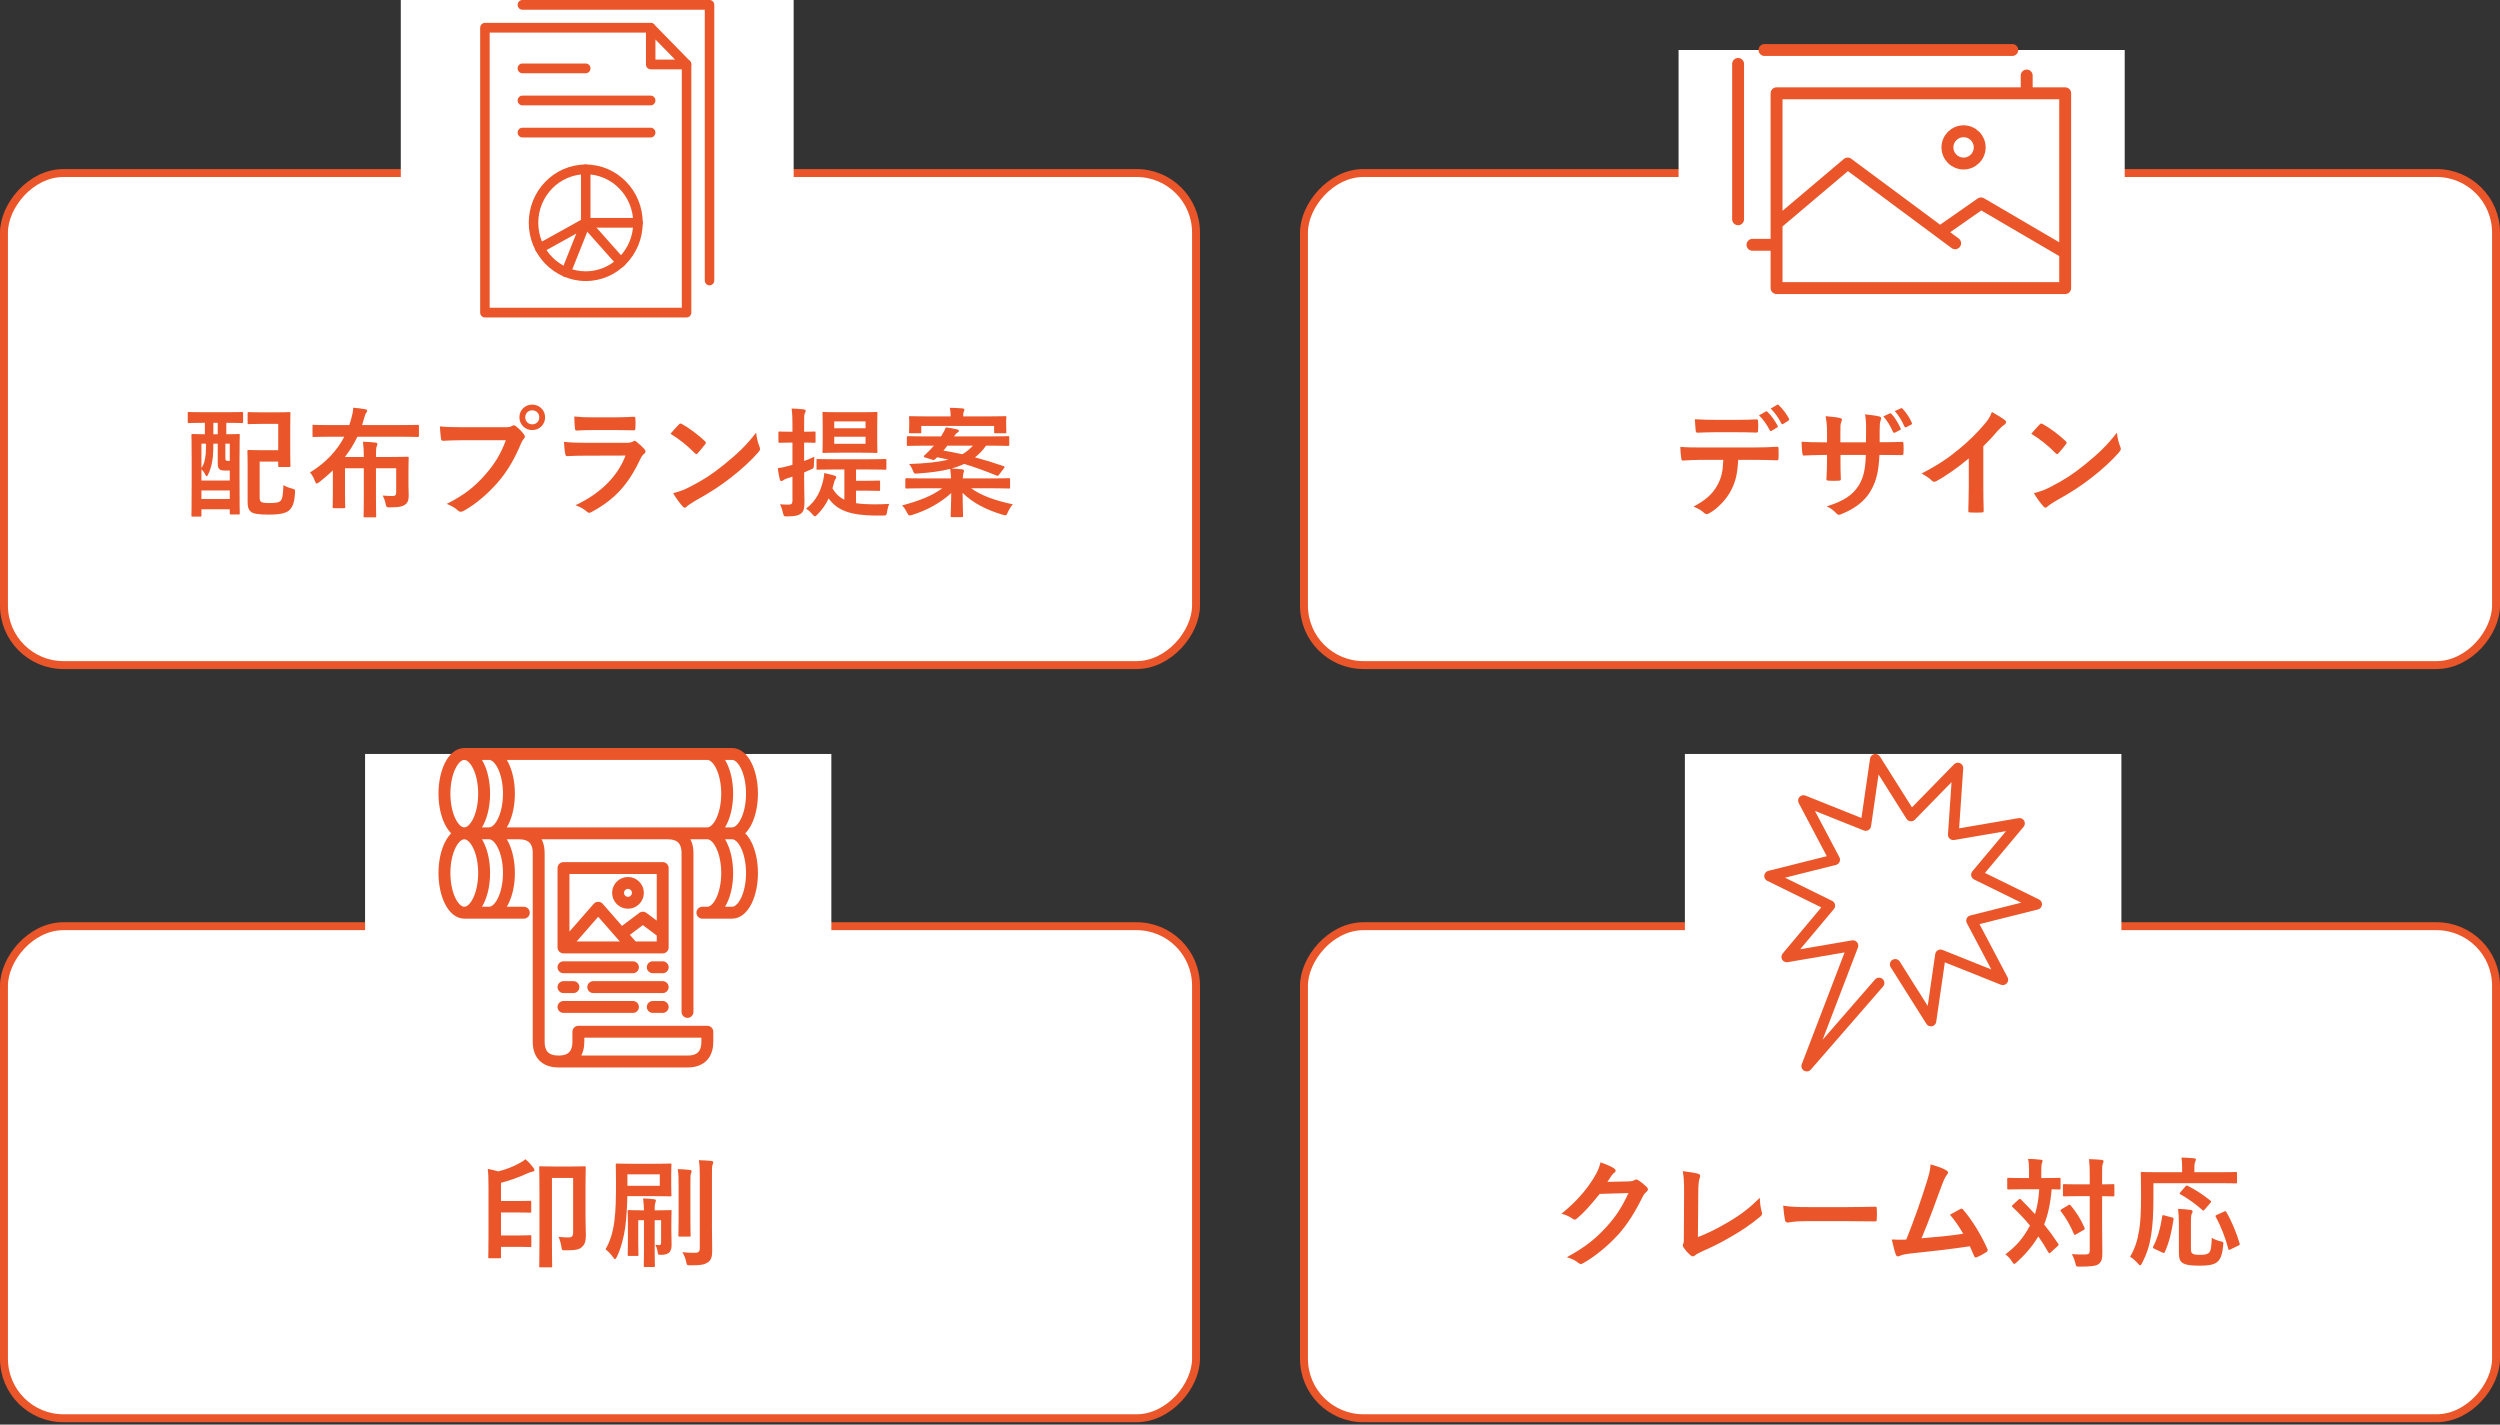
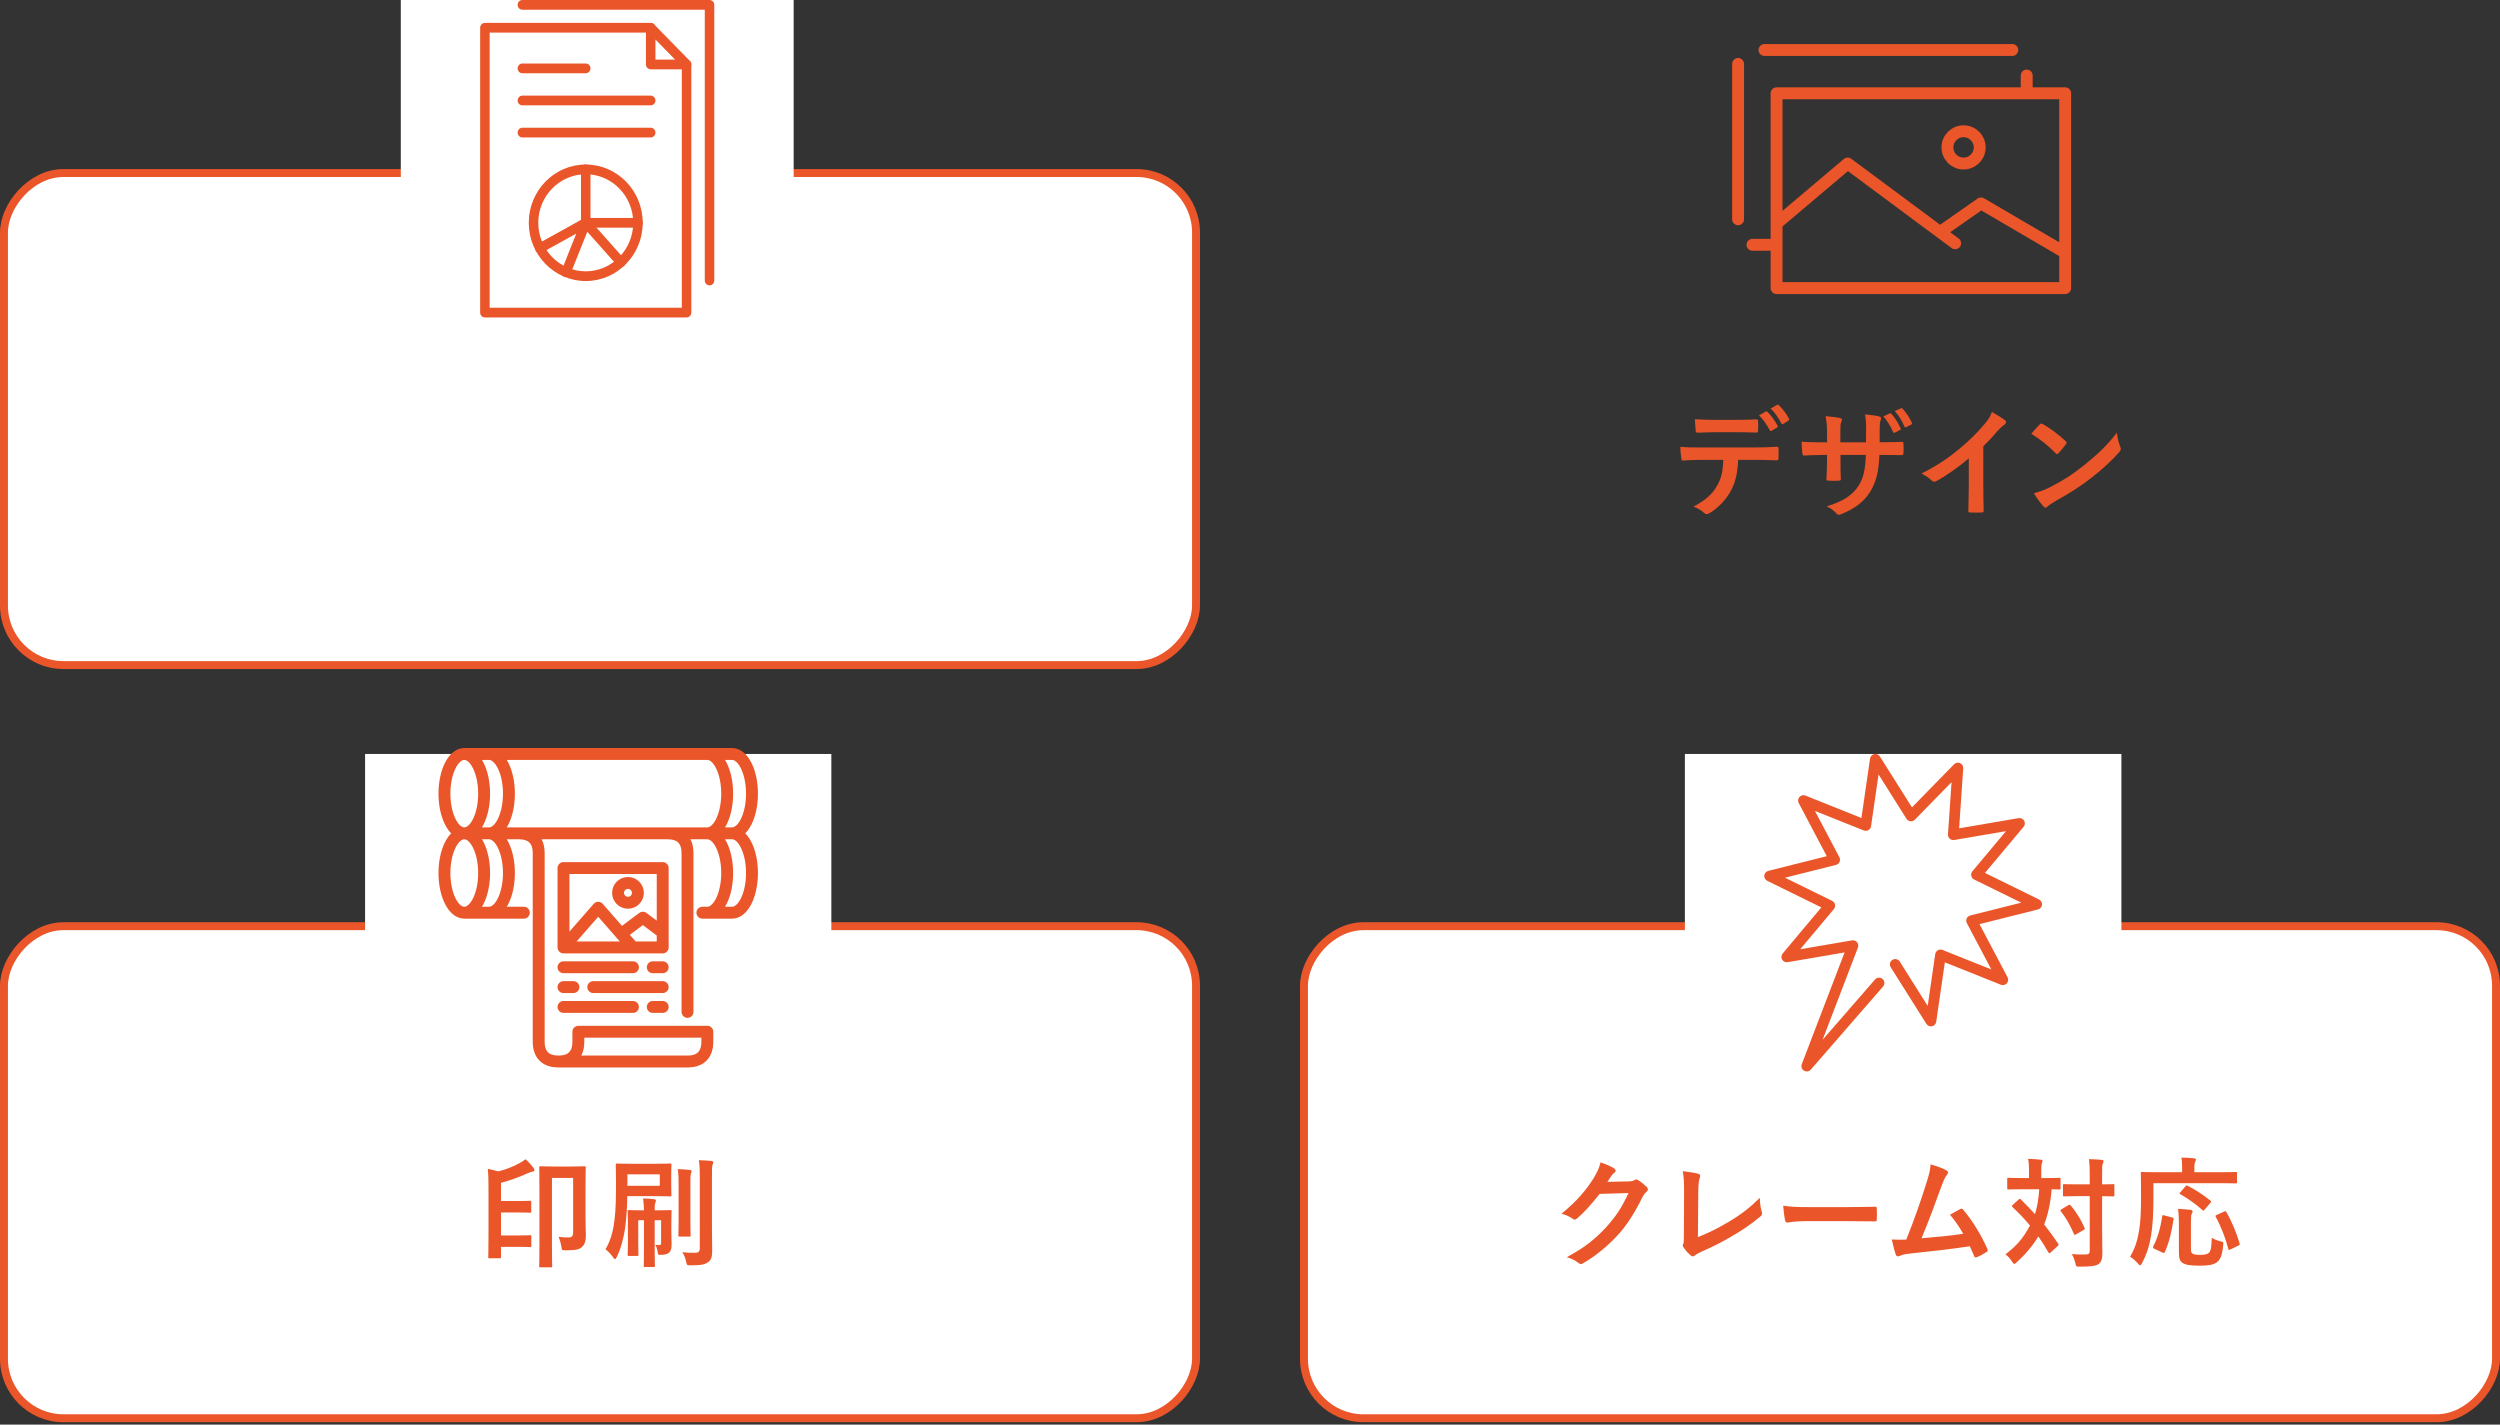
<svg xmlns="http://www.w3.org/2000/svg" width="630" height="359" viewBox="0 0 630 359" fill="none">
  <rect x="0" y="0" width="630" height="359" fill="#333333" stroke="none" />
  <rect x="1" y="-1" width="300.4" height="124" rx="15" transform="matrix(1 0 0 -1 0 166.601)" fill="white" stroke="#EA5529" stroke-width="2" />
  <rect width="99" height="80" transform="translate(101)" fill="white" />
  <path d="M173.016 80H122.198C121.537 80 121 79.451 121 78.775V6.995C121 6.319 121.537 5.77 122.198 5.77H163.972C164.634 5.77 165.17 6.319 165.17 6.995C165.17 7.671 164.634 8.219 163.972 8.219H123.396V77.55H171.819V16.242C171.819 15.566 172.355 15.017 173.016 15.017C173.677 15.017 174.214 15.566 174.214 16.242V78.775C174.214 79.451 173.677 80 173.016 80Z" fill="#EA5529" />
  <path d="M173.016 17.466H163.972C163.311 17.466 162.775 16.918 162.775 16.242V6.994C162.775 6.499 163.067 6.052 163.514 5.863C163.961 5.673 164.477 5.778 164.819 6.129L173.863 15.376C174.206 15.726 174.308 16.253 174.123 16.71C173.938 17.168 173.5 17.466 173.016 17.466ZM165.17 15.017H170.124L165.17 9.952V15.017Z" fill="#EA5529" />
  <path d="M147.608 70.822C139.69 70.822 133.249 64.237 133.249 56.14C133.249 48.044 139.69 41.458 147.608 41.458C155.526 41.458 161.967 48.044 161.967 56.14C161.967 64.237 155.526 70.822 147.608 70.822ZM147.608 43.909C141.012 43.909 135.645 49.396 135.645 56.142C135.645 62.888 141.011 68.374 147.608 68.374C154.205 68.374 159.571 62.888 159.571 56.142C159.571 49.396 154.205 43.909 147.608 43.909Z" fill="#EA5529" />
  <path d="M147.608 18.456H131.639C130.978 18.456 130.442 17.907 130.442 17.231C130.442 16.555 130.978 16.006 131.639 16.006H147.608C148.269 16.006 148.806 16.555 148.806 17.231C148.806 17.907 148.269 18.456 147.608 18.456Z" fill="#EA5529" />
  <path d="M131.639 26.548C130.978 26.548 130.442 25.999 130.442 25.323C130.442 24.647 130.978 24.098 131.639 24.098H163.974C164.635 24.098 165.172 24.647 165.172 25.323C165.172 25.999 164.635 26.548 163.974 26.548H131.639Z" fill="#EA5529" />
  <path d="M131.639 34.639C130.978 34.639 130.442 34.09 130.442 33.414C130.442 32.738 130.978 32.19 131.639 32.19H163.974C164.635 32.19 165.172 32.738 165.172 33.414C165.172 34.09 164.635 34.639 163.974 34.639H131.639Z" fill="#EA5529" />
  <path d="M160.767 57.365H147.606C146.945 57.365 146.408 56.816 146.408 56.14V42.683C146.408 42.007 146.945 41.458 147.606 41.458C148.267 41.458 148.804 42.007 148.804 42.683V54.916H160.767C161.428 54.916 161.965 55.464 161.965 56.14C161.965 56.816 161.428 57.365 160.767 57.365Z" fill="#EA5529" />
  <path d="M156.458 67.324C156.133 67.324 155.808 67.189 155.572 66.923L146.721 56.963C146.276 56.462 146.313 55.688 146.803 55.234C147.293 54.778 148.05 54.816 148.494 55.317L157.345 65.277C157.79 65.778 157.754 66.552 157.263 67.006C157.033 67.22 156.746 67.324 156.458 67.324Z" fill="#EA5529" />
  <path d="M178.802 71.91C178.141 71.91 177.604 71.361 177.604 70.685V2.449H131.639C130.978 2.449 130.442 1.901 130.442 1.225C130.442 0.549 130.978 0 131.639 0H178.802C179.463 0 180 0.549 180 1.225V70.685C180 71.361 179.463 71.91 178.802 71.91Z" fill="#EA5529" />
  <path d="M142.635 69.829C142.485 69.829 142.331 69.8 142.183 69.738C141.57 69.483 141.276 68.768 141.526 68.141L145.233 58.851L136.608 63.634C136.026 63.957 135.3 63.735 134.983 63.141C134.669 62.546 134.884 61.803 135.466 61.48L147.036 55.064C147.48 54.817 148.029 54.883 148.406 55.229C148.783 55.573 148.908 56.124 148.716 56.604L143.743 69.067C143.553 69.542 143.106 69.829 142.633 69.829H142.635Z" fill="#EA5529" />
-   <path d="M51.631 106.55V109.43C49.531 109.43 48.721 109.37 48.571 109.37C48.271 109.37 48.241 109.4 48.241 109.67C48.241 109.85 48.301 111.26 48.301 116.15V121.25C48.301 128.3 48.241 129.65 48.241 129.86C48.241 130.16 48.271 130.19 48.571 130.19H50.461C50.731 130.19 50.761 130.16 50.761 129.86V128.33H57.901V129.32C57.901 129.62 57.931 129.65 58.261 129.65H60.091C60.391 129.65 60.421 129.62 60.421 129.32C60.421 129.14 60.361 127.79 60.361 120.92V115.34C60.361 111.23 60.421 109.85 60.421 109.67C60.421 109.4 60.391 109.37 60.091 109.37C59.881 109.37 59.131 109.43 57.031 109.43V106.55H57.271C59.851 106.55 60.751 106.61 60.931 106.61C61.231 106.61 61.261 106.58 61.261 106.28V104.15C61.261 103.85 61.231 103.82 60.931 103.82C60.751 103.82 59.851 103.88 57.271 103.88H51.271C48.661 103.88 47.791 103.82 47.611 103.82C47.341 103.82 47.311 103.85 47.311 104.15V106.28C47.311 106.58 47.341 106.61 47.611 106.61C47.791 106.61 48.661 106.55 51.271 106.55H51.631ZM54.871 111.8V116.54C54.871 117.56 54.961 117.95 55.321 118.25C55.591 118.49 55.951 118.58 56.791 118.58H57.901V121.1H50.761V118.28C51.121 118.58 51.511 119.09 51.721 119.6C51.841 119.87 51.961 119.99 52.081 119.99C52.171 119.99 52.291 119.9 52.381 119.72C53.071 118.37 53.461 116.78 53.641 115.16C53.731 114.17 53.761 112.91 53.761 111.8H54.871ZM50.761 125.75V123.59H57.901V125.75H50.761ZM50.761 111.8H51.901C51.901 112.7 51.901 113.66 51.841 114.38C51.631 116.21 51.421 116.96 50.761 117.95V111.8ZM57.901 111.8V116.15H57.451C57.151 116.15 56.971 116.12 56.881 115.94C56.791 115.79 56.791 115.61 56.791 114.92V111.8H57.901ZM53.761 109.43V106.55H54.871V109.43H53.761ZM62.401 106.58C62.401 106.85 62.431 106.88 62.731 106.88C62.911 106.88 63.631 106.82 65.851 106.82H70.111V113.45H65.551C63.751 113.45 62.881 113.39 62.701 113.39C62.371 113.39 62.341 113.42 62.341 113.75C62.341 113.93 62.401 115.01 62.401 117.17V126.5C62.401 127.82 62.611 128.39 63.151 128.9C63.781 129.47 64.981 129.68 67.831 129.68C70.651 129.68 72.091 129.29 72.871 128.6C73.591 127.94 74.161 127.01 74.341 124.28C74.401 123.35 74.401 123.35 73.471 123.08C72.721 122.9 72.001 122.6 71.431 122.24C71.311 124.67 71.191 125.66 70.741 126.17C70.291 126.65 69.391 126.77 67.951 126.77C66.601 126.77 66.001 126.68 65.701 126.38C65.461 126.14 65.431 125.72 65.431 125.03V116.33H70.111V117.35C70.111 117.65 70.141 117.68 70.441 117.68H72.841C73.171 117.68 73.201 117.65 73.201 117.35C73.201 117.17 73.141 116.27 73.141 114.14V107.39C73.141 105.26 73.201 104.36 73.201 104.18C73.201 103.88 73.171 103.85 72.841 103.85C72.661 103.85 71.911 103.91 69.691 103.91H65.851C63.631 103.91 62.911 103.85 62.731 103.85C62.431 103.85 62.401 103.88 62.401 104.18V106.58ZM86.761 110.06C84.991 113.45 82.231 116.54 78.121 119.06C78.571 119.54 79.021 120.32 79.351 121.19C79.531 121.67 79.621 121.85 79.801 121.85C79.951 121.85 80.131 121.73 80.461 121.49C81.661 120.56 82.801 119.57 83.881 118.55V124.37C83.881 126.77 83.821 127.52 83.821 127.7C83.821 128.03 83.851 128.06 84.151 128.06H86.641C86.971 128.06 87.001 128.03 87.001 127.7C87.001 127.52 86.941 126.77 86.941 124.37V118.01H91.681V125.81C91.681 128.54 91.621 129.86 91.621 130.04C91.621 130.34 91.651 130.37 91.951 130.37H94.471C94.771 130.37 94.801 130.34 94.801 130.04C94.801 129.89 94.741 128.54 94.741 125.81V118.01H99.841V124.13C99.841 124.76 99.571 125 99.001 125C98.131 125 97.441 124.97 96.451 124.88C96.781 125.54 97.021 126.17 97.171 126.92C97.381 127.85 97.381 127.85 98.311 127.85C100.711 127.85 101.581 127.61 102.241 127.04C102.751 126.65 102.991 125.99 102.991 125C102.991 124.22 102.931 123.32 102.931 122.21V118.73C102.931 116.66 102.991 115.61 102.991 115.43C102.991 115.13 102.961 115.1 102.661 115.1C102.451 115.1 101.041 115.16 98.191 115.16H94.741C94.741 113.54 94.771 112.82 94.951 112.43C95.041 112.22 95.101 112.07 95.101 111.86C95.101 111.68 94.921 111.56 94.621 111.53C93.601 111.41 92.611 111.35 91.471 111.32C91.621 112.67 91.681 113.63 91.681 115.16H86.911C88.141 113.57 89.191 111.89 90.061 110.06H101.521C104.161 110.06 105.091 110.12 105.241 110.12C105.541 110.12 105.571 110.09 105.571 109.76V107.42C105.571 107.09 105.541 107.06 105.241 107.06C105.091 107.06 104.161 107.12 101.521 107.12H91.231C91.381 106.73 91.501 106.28 91.621 105.86C91.891 104.9 92.041 104.36 92.251 104.09C92.401 103.88 92.521 103.73 92.521 103.49C92.521 103.28 92.251 103.16 91.891 103.1C91.051 102.95 90.091 102.83 89.011 102.74C88.981 103.67 88.831 104.36 88.471 105.68L88.021 107.12H82.801C80.161 107.12 79.261 107.06 79.081 107.06C78.781 107.06 78.751 107.09 78.751 107.42V109.76C78.751 110.09 78.781 110.12 79.081 110.12C79.261 110.12 80.161 110.06 82.801 110.06H86.761ZM127.468 110.93C126.268 114.26 124.738 116.81 122.398 119.48C119.638 122.69 116.968 124.76 112.588 126.98C113.698 127.43 114.688 127.97 115.378 128.63C115.618 128.87 115.888 128.96 116.128 128.96C116.398 128.96 116.668 128.87 116.938 128.69C119.968 126.98 122.878 124.49 125.458 121.55C127.978 118.64 129.808 115.34 131.278 111.8C131.548 111.2 131.698 110.9 131.968 110.63C132.178 110.42 132.268 110.24 132.268 110.06C132.268 109.85 132.178 109.67 132.028 109.46C131.518 108.74 130.768 108.02 129.988 107.39C129.838 107.24 129.658 107.18 129.478 107.18C129.328 107.18 129.148 107.24 128.968 107.36C128.548 107.6 128.218 107.66 127.318 107.66H116.608C113.788 107.66 112.198 107.6 110.848 107.45C110.908 108.32 111.028 109.88 111.118 110.48C111.178 110.9 111.298 111.11 111.688 111.08C112.978 111.02 114.688 110.93 116.638 110.93H127.468ZM134.128 101.96C132.328 101.96 130.888 103.31 130.888 105.17C130.888 106.97 132.328 108.38 134.128 108.38C135.928 108.38 137.368 106.97 137.368 105.17C137.368 103.37 135.928 101.96 134.128 101.96ZM134.128 103.4C135.148 103.4 135.898 104.15 135.898 105.17C135.898 106.19 135.148 106.94 134.128 106.94C133.108 106.94 132.358 106.19 132.358 105.17C132.358 104.15 133.108 103.4 134.128 103.4ZM155.348 108.38C157.178 108.38 158.588 108.44 159.578 108.44C160.028 108.47 160.118 108.35 160.118 107.84C160.178 107.09 160.178 106.25 160.118 105.5C160.118 105.17 160.028 105.02 159.758 105.02C158.588 105.08 156.998 105.17 155.048 105.17H149.648C147.458 105.17 146.558 105.14 144.728 104.96C144.728 105.89 144.788 107.21 144.878 107.84C144.908 108.32 144.998 108.5 145.298 108.5C146.558 108.41 148.058 108.38 149.408 108.38H155.348ZM157.628 114.8C155.468 120.59 150.578 124.73 145.028 127.31C146.048 127.7 147.008 128.15 147.818 128.87C148.058 129.11 148.268 129.23 148.478 129.23C148.658 129.23 148.838 129.14 149.078 129.02C154.868 125.9 158.318 122.15 161.318 115.76C161.648 115.07 161.858 114.74 162.338 114.35C162.578 114.17 162.668 113.96 162.668 113.78C162.668 113.57 162.578 113.36 162.368 113.15C161.888 112.61 161.078 111.86 160.358 111.29C160.208 111.17 160.058 111.08 159.908 111.08C159.788 111.08 159.668 111.14 159.518 111.26C159.038 111.53 158.438 111.59 157.928 111.59H147.638C145.658 111.59 143.828 111.53 142.118 111.35C142.208 112.52 142.268 113.63 142.448 114.38C142.508 114.77 142.628 114.95 142.898 114.95C144.398 114.86 145.898 114.83 147.398 114.83L157.628 114.8ZM168.971 109.31C171.131 110.63 173.291 112.34 175.091 114.2C175.241 114.35 175.361 114.44 175.481 114.44C175.601 114.44 175.691 114.35 175.841 114.2C176.261 113.75 177.251 112.55 177.701 111.95C177.821 111.8 177.881 111.68 177.881 111.56C177.881 111.44 177.791 111.32 177.611 111.14C175.901 109.52 173.411 107.69 171.881 106.88C171.731 106.79 171.611 106.73 171.491 106.73C171.341 106.73 171.191 106.82 171.071 106.97C170.501 107.57 169.631 108.5 168.971 109.31ZM169.631 124.28C170.351 125.54 171.281 126.77 172.031 127.61C172.211 127.82 172.391 127.94 172.541 127.94C172.721 127.94 172.901 127.82 173.081 127.64C173.351 127.37 173.741 127.07 175.091 126.26C179.141 124.01 181.661 122.33 184.151 120.38C186.881 118.28 189.461 115.88 191.051 114.02C191.381 113.63 191.531 113.39 191.531 113.12C191.531 112.94 191.471 112.76 191.381 112.55C190.991 111.56 190.721 110.54 190.541 109.04C187.991 112.31 185.981 114.23 182.321 117.2C179.291 119.63 177.341 120.89 173.681 122.78C172.091 123.59 171.161 123.86 169.631 124.28ZM212.779 118.31V125.93C211.549 125.33 210.559 124.4 209.779 123.05C209.929 122.57 210.049 122.06 210.199 121.55C210.319 121.13 210.379 120.92 210.499 120.77C210.649 120.59 210.739 120.47 210.739 120.26C210.739 120.02 210.559 119.93 210.169 119.81C209.329 119.57 208.669 119.42 207.709 119.21C207.679 119.72 207.619 120.26 207.469 120.92C206.869 123.5 205.849 126.11 203.119 128.18C203.629 128.48 204.199 128.96 204.679 129.56C204.979 129.92 205.159 130.1 205.369 130.1C205.519 130.1 205.699 129.95 205.969 129.68C207.229 128.39 208.129 127.07 208.819 125.6C211.159 128.9 214.789 129.83 220.399 129.92H222.439C223.309 129.92 223.429 129.89 223.549 128.9C223.669 128.15 223.849 127.49 224.089 126.98C222.709 127.07 221.449 127.1 220.069 127.1C218.419 127.07 216.979 127.01 215.719 126.8V123.65H218.389C220.489 123.65 221.239 123.71 221.449 123.71C221.749 123.71 221.779 123.68 221.779 123.38V121.43C221.779 121.13 221.749 121.1 221.449 121.1C221.239 121.1 220.489 121.16 218.389 121.16H215.719V118.31H218.959C221.839 118.31 222.829 118.37 223.009 118.37C223.339 118.37 223.369 118.34 223.369 118.07V116.03C223.369 115.7 223.339 115.67 223.009 115.67C222.829 115.67 221.839 115.73 218.959 115.73H210.139C207.289 115.73 206.269 115.67 206.089 115.67C205.789 115.67 205.759 115.7 205.759 116.03V118.07C205.759 118.34 205.789 118.37 206.089 118.37C206.269 118.37 207.289 118.31 210.139 118.31H212.779ZM211.279 103.88C208.639 103.88 207.769 103.82 207.589 103.82C207.289 103.82 207.259 103.85 207.259 104.18C207.259 104.36 207.319 105.11 207.319 106.91V111.08C207.319 112.85 207.259 113.6 207.259 113.81C207.259 114.11 207.289 114.14 207.589 114.14C207.769 114.14 208.639 114.08 211.279 114.08H217.129C219.739 114.08 220.609 114.14 220.789 114.14C221.089 114.14 221.119 114.11 221.119 113.81C221.119 113.63 221.059 112.85 221.059 111.08V106.91C221.059 105.11 221.119 104.36 221.119 104.18C221.119 103.85 221.089 103.82 220.789 103.82C220.609 103.82 219.739 103.88 217.129 103.88H211.279ZM218.119 111.83H210.229V110.06H218.119V111.83ZM218.119 106.19V107.93H210.229V106.19H218.119ZM202.639 119.06L204.199 118.37C205.069 117.98 205.099 118.04 205.099 117.05C205.129 116.36 205.159 115.7 205.219 115.1C204.349 115.52 203.479 115.85 202.639 116.18V111.53C204.409 111.53 205.009 111.59 205.189 111.59C205.489 111.59 205.519 111.56 205.519 111.26V109.07C205.519 108.77 205.489 108.74 205.189 108.74C205.009 108.74 204.409 108.8 202.639 108.8V107.15C202.639 105.11 202.639 104.48 202.819 104.12C202.909 103.91 203.029 103.73 203.029 103.49C203.029 103.31 202.819 103.19 202.549 103.16C201.499 103.04 200.599 102.98 199.489 102.95C199.669 104.33 199.699 105.29 199.699 107.21V108.8H199.309C197.269 108.8 196.669 108.74 196.489 108.74C196.189 108.74 196.159 108.77 196.159 109.07V111.26C196.159 111.56 196.189 111.59 196.489 111.59C196.669 111.59 197.269 111.53 199.309 111.53H199.699V117.14L198.739 117.41C197.689 117.71 196.879 117.86 196.009 117.98C196.129 119 196.309 120.05 196.519 120.86C196.579 121.1 196.699 121.22 196.879 121.22C197.029 121.22 197.209 121.16 197.359 121.04C197.539 120.89 197.869 120.71 198.409 120.53C198.829 120.41 199.249 120.26 199.699 120.11V126.02C199.699 126.89 199.519 127.16 198.769 127.16C197.989 127.16 197.299 127.16 196.579 127.07C196.849 127.61 197.119 128.39 197.299 129.23C197.539 130.16 197.539 130.16 198.469 130.13C200.359 130.1 201.109 129.95 201.769 129.47C202.489 128.96 202.729 128.15 202.729 126.5C202.729 125 202.639 123.38 202.639 120.5V119.06ZM250.159 112.31C252.889 112.31 253.819 112.37 253.999 112.37C254.299 112.37 254.329 112.34 254.329 112.07V110.24C254.329 109.94 254.299 109.91 253.999 109.91C253.819 109.91 252.889 109.97 250.159 109.97H240.409C240.769 109.43 241.069 109.13 241.249 109.04C241.459 108.92 241.639 108.77 241.639 108.62C241.639 108.41 241.489 108.29 241.279 108.23C240.379 108.02 239.449 107.84 238.369 107.69C238.069 108.41 237.709 109.1 237.289 109.73L237.139 109.97H232.729C229.999 109.97 229.069 109.91 228.889 109.91C228.559 109.91 228.529 109.94 228.529 110.24V112.07C228.529 112.34 228.559 112.37 228.889 112.37C229.069 112.37 229.999 112.31 232.729 112.31H235.339L234.529 113.21C234.019 113.72 233.449 114.32 232.939 114.77C232.729 114.95 232.699 115.16 233.119 115.28L234.829 115.82C235.309 115.97 235.369 115.97 235.579 115.76C235.759 115.61 235.969 115.43 236.179 115.22C237.139 115.4 238.099 115.61 238.999 115.82C236.629 116.42 233.509 116.78 229.099 116.93C229.459 117.38 229.789 117.89 230.089 118.7C230.329 119.36 230.419 119.39 231.169 119.33C234.349 119.12 237.079 118.76 239.449 118.16C239.599 119.12 239.629 119.87 239.659 120.56H232.279C229.609 120.56 228.679 120.5 228.499 120.5C228.169 120.5 228.139 120.53 228.139 120.83V122.78C228.139 123.08 228.169 123.11 228.499 123.11C228.679 123.11 229.609 123.05 232.279 123.05H237.439C234.889 124.97 231.649 126.2 227.329 127.37C227.839 127.88 228.229 128.51 228.589 129.2C228.859 129.71 228.979 129.89 229.249 129.89C229.399 129.89 229.609 129.83 229.939 129.74C233.629 128.57 236.989 126.74 239.719 124.25C239.689 127.34 239.569 129.38 239.569 129.98C239.569 130.28 239.599 130.31 239.899 130.31H242.359C242.659 130.31 242.689 130.28 242.689 129.98C242.689 129.38 242.599 127.22 242.569 124.19C245.119 126.71 248.329 128.39 252.649 129.71C253.549 129.95 253.609 129.98 253.969 129.11C254.299 128.33 254.749 127.64 255.229 127.1C250.369 126.02 247.309 124.88 244.729 123.05H250.399C253.069 123.05 253.999 123.11 254.179 123.11C254.509 123.11 254.539 123.08 254.539 122.78V120.83C254.539 120.53 254.509 120.5 254.179 120.5C253.999 120.5 253.069 120.56 250.399 120.56H242.629C242.629 120.05 242.689 119.69 242.749 119.39C242.779 119.15 242.929 118.91 242.929 118.61C242.929 118.46 242.779 118.31 242.479 118.28C241.549 118.19 240.709 118.1 239.749 118.07C240.919 117.77 241.969 117.38 242.959 116.9C245.749 117.74 248.449 118.76 251.149 119.84C251.449 119.96 251.539 119.96 251.779 119.6L252.979 118.01C253.099 117.86 253.159 117.74 253.159 117.68C253.159 117.59 253.069 117.53 252.919 117.47C250.399 116.6 248.029 115.88 245.689 115.25C246.739 114.44 247.669 113.48 248.479 112.31H250.159ZM245.179 112.31C244.399 113.15 243.559 113.87 242.509 114.47C240.949 114.14 239.359 113.81 237.739 113.54C238.069 113.18 238.399 112.76 238.729 112.31H245.179ZM232.159 107.33H250.519V108.89C250.519 109.16 250.549 109.19 250.849 109.19H253.279C253.579 109.19 253.609 109.16 253.609 108.89C253.609 108.71 253.549 108.47 253.549 106.61V106.04C253.549 105.65 253.609 105.38 253.609 105.2C253.609 104.9 253.579 104.87 253.279 104.87C253.069 104.87 252.049 104.93 249.229 104.93H242.719C242.719 104.39 242.749 104.03 242.839 103.82C242.929 103.61 243.019 103.43 243.019 103.22C243.019 103.07 242.839 102.95 242.569 102.92C241.519 102.83 240.439 102.77 239.359 102.77C239.509 103.46 239.569 104.18 239.569 104.93H233.479C230.629 104.93 229.609 104.87 229.429 104.87C229.099 104.87 229.069 104.9 229.069 105.2C229.069 105.38 229.129 105.65 229.129 106.13V106.61C229.129 108.47 229.069 108.68 229.069 108.89C229.069 109.16 229.099 109.19 229.429 109.19H231.829C232.129 109.19 232.159 109.16 232.159 108.89V107.33Z" fill="#EA5529" />
  <rect x="1" y="-1" width="300.4" height="124" rx="15" transform="matrix(1 0 0 -1 0 356.4)" fill="white" stroke="#EA5529" stroke-width="2" />
  <rect width="117.5" height="77.5" transform="translate(92 190)" fill="white" />
  <path d="M117 210C119.761 210 122 205.523 122 200C122 194.477 119.761 190 117 190M117 210C114.239 210 112 205.523 112 200C112 194.477 114.239 190 117 190M117 210H184.5M117 210C114.239 210 112 214.477 112 220C112 225.523 114.239 230 117 230M117 210C119.761 210 122 214.477 122 220C122 225.523 119.761 230 117 230M117 190H184.5C187.263 190 189.5 194.475 189.5 200C189.5 205.525 187.263 210 184.5 210M123.25 190C126.013 190 128.25 194.475 128.25 200C128.25 205.525 126.013 210 123.25 210C126.013 210 128.25 214.475 128.25 220C128.25 225.525 126.013 230 123.25 230M178.25 190C181.013 190 183.25 194.475 183.25 200C183.25 205.525 181.013 210 178.25 210C181.013 210 183.25 214.475 183.25 220C183.25 225.525 181.013 230 178.25 230M184.5 210C187.263 210 189.5 214.475 189.5 220C189.5 225.525 187.263 230 184.5 230H177M117 230H132M140.75 267.5H173.25C177 267.5 178.25 265.263 178.25 262.5V260H145.75V262.5C145.75 265.263 144.5 267.5 140.75 267.5ZM140.75 267.5C137.987 267.5 135.75 266.25 135.75 262.5V215C135.75 211.25 133.513 210 130.75 210H168.25C171.013 210 173.25 211.25 173.25 215V255M142 238.75H167V218.75H142V238.75ZM142 238.75L150.75 228.75L159.5 238.75M157 235L162 231.25L167 235M142 243.75H159.5M167 243.75H164.5M142 253.75H159.5M167 253.75H164.5M167 248.75H149.5M142 248.75H144.5M160.75 225C160.75 226.381 159.631 227.5 158.25 227.5C156.869 227.5 155.75 226.381 155.75 225C155.75 223.619 156.869 222.5 158.25 222.5C159.631 222.5 160.75 223.619 160.75 225Z" stroke="#EA5529" stroke-width="3" stroke-linecap="round" stroke-linejoin="round" />
  <path d="M147.55 299.09C147.55 296 147.61 294.41 147.61 294.23C147.61 293.93 147.58 293.9 147.28 293.9C147.07 293.9 146.29 293.96 143.95 293.96H139.54C137.17 293.96 136.42 293.9 136.21 293.9C135.91 293.9 135.88 293.93 135.88 294.23C135.88 294.41 135.94 296.36 135.94 300.26V313.1C135.94 316.97 135.88 318.86 135.88 319.07C135.88 319.34 135.91 319.37 136.21 319.37H138.79C139.12 319.37 139.15 319.34 139.15 319.07C139.15 318.89 139.09 317.18 139.09 313.82V296.84H144.43V310.52C144.43 311.57 144.1 311.84 143.2 311.84C142.45 311.84 141.58 311.78 140.74 311.69C141.01 312.2 141.31 313.19 141.46 314.15C141.61 315.11 141.61 315.08 142.57 315.08C145.36 315.08 146.11 314.84 146.86 314.03C147.46 313.4 147.64 312.5 147.64 311.24C147.64 310.31 147.55 308.99 147.55 306.77V299.09ZM123.1 311.6C123.1 314.93 123.04 316.58 123.04 316.76C123.04 317.06 123.07 317.09 123.37 317.09H125.92C126.22 317.09 126.25 317.06 126.25 316.76V314.21H131.17C132.91 314.21 133.42 314.27 133.6 314.27C133.87 314.27 133.9 314.24 133.9 313.94V311.6C133.9 311.3 133.87 311.27 133.6 311.27C133.42 311.27 132.91 311.33 131.17 311.33H126.25V305.54H130.09C132.58 305.54 133.39 305.6 133.57 305.6C133.84 305.6 133.87 305.57 133.87 305.27V302.93C133.87 302.63 133.84 302.6 133.57 302.6C133.39 302.6 132.58 302.66 130.09 302.66H126.25V298.07C128.59 297.44 130.66 296.72 133.09 295.61C133.57 295.4 133.9 295.31 134.23 295.25C134.53 295.19 134.68 295.07 134.68 294.89C134.68 294.68 134.59 294.53 134.47 294.35C133.93 293.63 133.15 292.7 132.4 292.13C131.95 292.52 131.47 292.82 130.96 293.09C129.4 293.96 127.45 294.74 125.56 295.19C124.75 294.95 123.79 294.71 122.92 294.56C123.07 295.88 123.1 297.14 123.1 299.27V311.6ZM165.13 301.43C167.74 301.43 168.67 301.49 168.85 301.49C169.18 301.49 169.21 301.46 169.21 301.19C169.21 301.01 169.15 300.41 169.15 298.85V295.85C169.15 294.32 169.21 293.72 169.21 293.54C169.21 293.24 169.18 293.21 168.85 293.21C168.67 293.21 167.74 293.27 165.13 293.27H159.19C156.58 293.27 155.68 293.21 155.5 293.21C155.2 293.21 155.17 293.24 155.17 293.54C155.17 293.72 155.23 295.04 155.23 297.89C155.23 301.55 155.2 304.97 154.81 307.82C154.42 310.76 153.7 312.92 152.59 314.81C153.22 315.32 153.91 315.98 154.51 316.85C154.72 317.15 154.84 317.3 154.96 317.3C155.11 317.3 155.23 317.12 155.41 316.79C156.46 314.72 157.24 311.69 157.57 309.2C157.87 306.83 158.05 303.98 158.08 301.43H165.13ZM166.27 298.82H158.11V295.94H166.27V298.82ZM169.18 308.51C169.18 306.5 169.24 305.45 169.24 305.27C169.24 304.97 169.21 304.94 168.91 304.94C168.7 304.94 167.95 305 165.73 305H164.98C164.98 304.1 164.98 303.62 165.1 303.26C165.19 302.99 165.28 302.78 165.28 302.54C165.28 302.39 165.13 302.24 164.86 302.21C163.84 302.09 163.21 302.03 162.07 302C162.22 303.26 162.25 304.13 162.28 305H161.68C159.4 305 158.68 304.94 158.5 304.94C158.2 304.94 158.17 304.97 158.17 305.27C158.17 305.48 158.23 306.32 158.23 308.27V313.25C158.23 315.2 158.17 315.98 158.17 316.19C158.17 316.46 158.2 316.49 158.5 316.49H160.57C160.87 316.49 160.9 316.46 160.9 316.19C160.9 316.01 160.84 315.17 160.84 313.31V307.49H162.28V315.29C162.28 317.69 162.22 318.77 162.22 318.98C162.22 319.25 162.25 319.28 162.55 319.28H164.68C165.01 319.28 165.04 319.25 165.04 318.98C165.04 318.8 164.98 317.69 164.98 315.29V307.49H166.6V313.13C166.6 313.67 166.45 313.76 166.06 313.76C165.79 313.76 165.52 313.73 165.13 313.7C165.4 314.15 165.61 314.75 165.7 315.32C165.82 316.22 165.82 316.22 166.54 316.22C167.44 316.22 168.13 316.07 168.58 315.68C169.18 315.14 169.24 314.39 169.24 313.64C169.24 312.62 169.18 311.42 169.18 310.04V308.51ZM179.41 296.57C179.41 294.53 179.41 293.9 179.56 293.54C179.65 293.33 179.74 293.15 179.74 292.88C179.74 292.73 179.56 292.58 179.29 292.55C178.24 292.46 177.22 292.4 176.11 292.37C176.32 293.75 176.35 294.68 176.35 296.63V314.51C176.35 315.47 175.99 315.71 175.03 315.71C173.98 315.71 173.14 315.68 171.94 315.56C172.36 316.16 172.72 317.03 172.9 317.9C173.08 318.83 173.11 318.86 174.01 318.86C176.83 318.86 177.55 318.65 178.39 318.11C179.26 317.51 179.47 316.64 179.47 315.17C179.47 313.67 179.41 311.36 179.41 309.26V296.57ZM171.01 307.31C171.01 309.86 170.95 311.09 170.95 311.27C170.95 311.6 170.98 311.63 171.28 311.63H173.71C174.01 311.63 174.04 311.6 174.04 311.27C174.04 311.09 173.98 309.86 173.98 307.31V299.03C173.98 296.84 173.98 296.24 174.1 295.82C174.16 295.61 174.28 295.4 174.28 295.16C174.28 294.98 174.16 294.86 173.86 294.83C172.84 294.71 171.91 294.65 170.8 294.62C171.01 296.03 171.01 297.08 171.01 299.06V307.31Z" fill="#EA5529" />
-   <rect x="1" y="-1" width="300.4" height="124" rx="15" transform="matrix(1 0 0 -1 327.6 166.6)" fill="white" stroke="#EA5529" stroke-width="2" />
-   <rect width="112.424" height="60" transform="translate(423 12.6)" fill="white" />
  <path d="M447.375 61.691L441.623 61.691M438 55.254V16.113M444.653 12.6H507.103M510.729 19.034V23.474M447.696 56.36L465.616 41.209L492.696 61.306M488.889 58.48L499.213 51.257L520.424 63.666M447.696 23.508H520.424V72.6H447.696V23.508ZM498.884 37.144C498.884 39.389 497.064 41.209 494.819 41.209C492.573 41.209 490.754 39.389 490.754 37.144C490.754 34.899 492.573 33.079 494.819 33.079C497.064 33.079 498.884 34.899 498.884 37.144Z" stroke="#EA5529" stroke-width="3" stroke-linecap="round" stroke-linejoin="round" />
  <path d="M443.273 104.66C444.353 105.71 445.193 106.94 445.973 108.41C446.093 108.62 446.243 108.68 446.453 108.56L447.803 107.75C448.043 107.6 448.043 107.45 447.953 107.27C447.233 105.92 446.273 104.6 445.403 103.79C445.253 103.64 445.133 103.61 444.983 103.7L443.273 104.66ZM446.213 102.95C447.353 104.09 448.193 105.32 448.883 106.67C448.973 106.85 449.123 106.97 449.393 106.82L450.653 106.01C450.923 105.83 450.893 105.65 450.803 105.47C450.233 104.36 449.273 103.07 448.253 102.11C448.103 101.96 448.013 101.9 447.833 102.02L446.213 102.95ZM437.603 108.92C439.253 108.92 441.023 108.95 442.643 109.01C442.973 109.01 443.033 108.86 443.033 108.44C443.093 107.72 443.093 106.97 443.033 106.25C443.033 105.86 442.973 105.68 442.673 105.68C441.173 105.77 439.283 105.8 437.603 105.8H432.083C430.733 105.8 429.203 105.77 427.103 105.65C427.193 106.73 427.223 107.81 427.313 108.53C427.343 108.89 427.433 109.04 427.823 109.04C429.503 108.98 430.703 108.92 432.083 108.92H437.603ZM442.043 115.88C444.113 115.88 446.183 115.94 447.743 116C448.013 116 448.193 115.88 448.193 115.49C448.223 115.1 448.223 113.57 448.193 113.18C448.193 112.76 448.163 112.58 447.863 112.58C446.093 112.7 444.353 112.76 442.013 112.76H428.543C426.803 112.76 425.123 112.76 423.443 112.61C423.443 113.51 423.533 114.65 423.683 115.49C423.713 115.88 423.803 116.09 424.073 116.06C425.603 115.97 427.073 115.88 428.573 115.88H434.273C434.153 118.73 433.853 120.35 432.743 122.33C431.483 124.61 429.713 126.08 426.773 127.67C427.823 128.06 428.843 128.66 429.443 129.26C429.653 129.47 429.863 129.56 430.073 129.56C430.343 129.56 430.643 129.41 430.973 129.2C432.893 128.06 435.053 125.87 436.253 123.53C437.423 121.25 437.843 119.24 438.023 115.88H442.043ZM473.673 111.44V108.59C473.673 107.3 473.703 106.52 473.913 105.95C474.003 105.71 474.033 105.53 474.033 105.41C474.033 105.17 473.913 105.02 473.493 104.93C472.773 104.72 471.123 104.54 469.983 104.42C470.193 105.47 470.283 106.85 470.253 108.53L470.223 111.47H463.773V109.28C463.773 107.24 463.773 106.94 463.983 106.4C464.073 106.16 464.163 105.95 464.163 105.77C464.163 105.56 464.043 105.41 463.713 105.35C463.083 105.17 461.613 105.02 460.053 104.87C460.353 106.61 460.413 107.36 460.413 109.28V111.47H459.513C457.203 111.47 455.253 111.41 453.993 111.32C454.053 112.55 454.083 113.6 454.203 114.23C454.233 114.62 454.323 114.8 454.563 114.8C455.493 114.74 457.893 114.65 459.513 114.65H460.413V115.79C460.413 117.68 460.353 119.15 460.263 120.71C460.233 121.04 460.413 121.1 460.803 121.13C461.613 121.19 462.603 121.19 463.383 121.13C463.713 121.1 463.923 121.04 463.893 120.71C463.803 119.12 463.803 117.5 463.803 115.73V114.65H470.193C470.073 118.31 469.593 120.38 468.423 122.3C466.893 124.76 464.583 126.29 460.323 127.61C461.343 128.06 461.913 128.48 462.813 129.41C463.053 129.65 463.203 129.74 463.383 129.74C463.563 129.74 463.803 129.65 464.223 129.47C467.373 128.18 469.803 126.38 471.303 123.89C472.773 121.46 473.433 118.94 473.613 114.65H474.843C476.313 114.65 478.143 114.68 479.163 114.68C479.583 114.71 479.643 114.59 479.673 114.2C479.733 113.45 479.733 112.58 479.673 111.83C479.643 111.5 479.613 111.32 479.253 111.35C477.873 111.41 476.193 111.44 474.723 111.44H473.673ZM474.603 104.93C475.623 106.07 476.373 107.33 477.033 108.83C477.153 109.07 477.303 109.13 477.543 109.01L478.773 108.38C479.013 108.26 479.043 108.14 478.953 107.93C478.323 106.52 477.453 105.17 476.643 104.3C476.493 104.12 476.373 104.12 476.223 104.18L474.603 104.93ZM477.483 103.58C478.533 104.78 479.313 106.07 479.913 107.48C480.003 107.66 480.123 107.75 480.393 107.63L481.593 107.03C481.863 106.91 481.863 106.7 481.773 106.52C481.293 105.38 480.423 104.03 479.463 103.01C479.313 102.83 479.223 102.8 479.043 102.89L477.483 103.58ZM499.796 112.46C501.026 111.26 502.136 110.09 503.306 108.68C504.116 107.81 504.596 107.36 505.106 107.03C505.346 106.88 505.526 106.61 505.526 106.37C505.526 106.22 505.466 106.04 505.286 105.92C504.626 105.38 503.306 104.57 501.956 103.82C501.476 105.11 501.086 105.71 500.066 106.91C498.206 109.13 496.046 111.23 493.676 113.18C490.916 115.46 488.366 117.2 484.226 119.33C485.126 119.81 486.116 120.41 486.806 121.1C487.016 121.31 487.196 121.4 487.436 121.4C487.586 121.4 487.736 121.37 487.886 121.28C490.286 120.02 493.496 117.74 496.136 115.52V122.51C496.136 124.55 496.046 126.5 496.016 128.66C495.986 129.02 496.106 129.14 496.436 129.14C497.396 129.2 498.476 129.2 499.436 129.14C499.766 129.14 499.916 129.02 499.886 128.63C499.826 126.23 499.796 124.46 499.796 122.39V112.46ZM511.886 109.31C514.046 110.63 516.206 112.34 518.006 114.2C518.156 114.35 518.276 114.44 518.396 114.44C518.516 114.44 518.606 114.35 518.756 114.2C519.176 113.75 520.166 112.55 520.616 111.95C520.736 111.8 520.796 111.68 520.796 111.56C520.796 111.44 520.706 111.32 520.526 111.14C518.816 109.52 516.326 107.69 514.796 106.88C514.646 106.79 514.526 106.73 514.406 106.73C514.256 106.73 514.106 106.82 513.986 106.97C513.416 107.57 512.546 108.5 511.886 109.31ZM512.546 124.28C513.266 125.54 514.196 126.77 514.946 127.61C515.126 127.82 515.306 127.94 515.456 127.94C515.636 127.94 515.816 127.82 515.996 127.64C516.266 127.37 516.656 127.07 518.006 126.26C522.056 124.01 524.576 122.33 527.066 120.38C529.796 118.28 532.376 115.88 533.966 114.02C534.296 113.63 534.446 113.39 534.446 113.12C534.446 112.94 534.386 112.76 534.296 112.55C533.906 111.56 533.636 110.54 533.456 109.04C530.906 112.31 528.896 114.23 525.236 117.2C522.206 119.63 520.256 120.89 516.596 122.78C515.006 123.59 514.076 123.86 512.546 124.28Z" fill="#EA5529" />
  <rect x="1" y="-1" width="300.4" height="124" rx="15" transform="matrix(1 0 0 -1 327.6 356.4)" fill="white" stroke="#EA5529" stroke-width="2" />
  <rect width="110" height="80.008" transform="translate(424.591 190)" fill="white" />
  <path d="M455.305 270C455.069 270 454.828 269.937 454.614 269.809C454.053 269.476 453.812 268.787 454.045 268.179L464.84 240.011L450.496 242.468C449.938 242.562 449.382 242.304 449.099 241.816C448.816 241.328 448.871 240.718 449.233 240.285L458.975 228.663L445.343 221.966C444.837 221.719 444.539 221.181 444.599 220.62C444.659 220.062 445.063 219.598 445.61 219.46L460.35 215.76L453.275 202.36C453.013 201.861 453.089 201.254 453.466 200.836C453.843 200.419 454.446 200.281 454.97 200.489L469.081 206.132L471.256 191.15C471.337 190.592 471.759 190.146 472.311 190.029C472.864 189.914 473.433 190.151 473.731 190.629L481.815 203.458L492.422 192.603C492.815 192.199 493.42 192.084 493.936 192.314C494.452 192.543 494.769 193.07 494.732 193.631L493.7 208.738L508.687 206.171C509.245 206.074 509.8 206.335 510.083 206.823C510.366 207.311 510.311 207.921 509.949 208.354L500.207 219.976L513.839 226.673C514.345 226.92 514.644 227.458 514.583 228.019C514.523 228.577 514.12 229.041 513.572 229.179L498.832 232.879L505.907 246.279C506.169 246.778 506.093 247.385 505.716 247.803C505.339 248.22 504.736 248.358 504.212 248.15L490.101 242.507L487.927 257.494C487.845 258.052 487.424 258.498 486.871 258.616C486.318 258.73 485.75 258.493 485.451 258.016L476.456 243.741C476.06 243.112 476.251 242.285 476.88 241.891C477.511 241.498 478.342 241.688 478.737 242.314L485.781 253.495L487.675 240.436C487.735 240.029 487.979 239.672 488.335 239.465C488.694 239.259 489.126 239.231 489.511 239.382L501.813 244.302L495.646 232.623C495.455 232.258 495.439 231.827 495.61 231.452C495.777 231.076 496.11 230.797 496.511 230.698L509.36 227.473L497.478 221.635C497.108 221.453 496.841 221.111 496.755 220.709C496.668 220.307 496.773 219.887 497.037 219.572L505.527 209.442L492.464 211.681C492.058 211.751 491.639 211.631 491.332 211.354C491.026 211.078 490.863 210.679 490.889 210.267L491.79 197.103L482.546 206.562C482.258 206.857 481.849 207.006 481.438 206.961C481.027 206.917 480.657 206.69 480.44 206.341L473.396 195.16L471.502 208.219C471.442 208.626 471.198 208.983 470.842 209.189C470.483 209.395 470.051 209.424 469.666 209.273L457.364 204.353L463.531 216.032C463.722 216.397 463.738 216.827 463.567 217.203C463.4 217.579 463.067 217.858 462.666 217.957L449.817 221.181L461.7 227.019C462.069 227.202 462.336 227.544 462.423 227.946C462.509 228.347 462.404 228.767 462.14 229.083L453.65 239.212L466.713 236.974C467.19 236.891 467.675 237.071 467.984 237.444C468.29 237.817 468.374 238.325 468.201 238.774L459.29 262.033L472.5 246.84C472.987 246.279 473.839 246.219 474.402 246.704C474.965 247.19 475.025 248.037 474.538 248.598L456.324 269.543C456.06 269.846 455.685 270.008 455.305 270.008V270Z" fill="#EA5529" />
  <path d="M405.071 297.83C405.431 297.29 405.731 296.84 406.061 296.33C406.301 296.03 406.511 295.7 406.811 295.52C407.051 295.37 407.141 295.19 407.141 295.01C407.141 294.83 407.051 294.65 406.841 294.5C406.181 294.02 405.041 293.51 403.331 292.91C403.001 294.35 402.551 295.28 401.561 296.96C399.701 299.9 397.391 302.69 393.491 305.87C394.511 306.08 395.621 306.62 396.371 307.16C396.521 307.28 396.671 307.34 396.821 307.34C397.031 307.34 397.241 307.22 397.451 307.01C399.161 305.6 400.661 303.89 403.121 300.86L410.381 300.65C408.581 304.49 407.201 306.53 404.831 309.17C401.891 312.35 399.521 314.24 394.841 316.82C396.011 317.15 396.941 317.6 397.691 318.2C397.931 318.41 398.141 318.53 398.381 318.53C398.531 318.53 398.681 318.5 398.861 318.38C401.831 316.73 405.401 313.82 407.981 310.91C409.991 308.63 411.911 305.72 413.921 301.64C414.191 301.1 414.491 300.68 414.911 300.35C415.121 300.17 415.271 299.96 415.271 299.72C415.271 299.51 415.151 299.27 414.881 299.03C414.281 298.46 413.591 297.89 412.841 297.41C412.661 297.29 412.511 297.23 412.361 297.23C412.211 297.23 412.091 297.26 411.971 297.35C411.641 297.56 411.251 297.68 410.471 297.71L405.071 297.83ZM427.962 300.71C427.962 298.58 428.082 297.59 428.292 296.99C428.382 296.72 428.442 296.51 428.442 296.36C428.442 296.06 428.262 295.88 427.962 295.79C427.272 295.58 425.742 295.34 424.062 295.13C424.302 296.42 424.392 297.89 424.392 300.35L424.332 311.63C424.332 312.47 424.332 313.04 424.212 313.34C424.122 313.52 424.062 313.7 424.062 313.85C424.062 314.03 424.122 314.18 424.242 314.33C424.782 315.14 425.382 315.8 426.072 316.37C426.252 316.52 426.402 316.61 426.582 316.61C426.762 316.61 426.942 316.52 427.122 316.37C427.512 316.04 428.052 315.74 428.802 315.41C431.532 314.21 433.872 313.04 436.152 311.69C438.702 310.25 441.192 308.6 443.652 306.53C444.042 306.2 444.132 305.9 443.952 305.33C443.682 304.43 443.502 303.23 443.472 301.85C441.042 304.25 438.972 305.93 435.522 307.97C432.432 309.8 430.182 310.85 427.872 311.75L427.962 300.71ZM465.714 307.73C467.934 307.73 470.154 307.76 472.404 307.79C472.824 307.82 472.944 307.7 472.944 307.34C473.004 306.44 473.004 305.42 472.944 304.52C472.944 304.16 472.854 304.07 472.404 304.1C470.094 304.13 467.784 304.19 465.504 304.19H455.844C452.814 304.19 451.314 304.13 449.364 303.83C449.484 305.36 449.664 306.77 449.814 307.46C449.904 307.91 450.144 308.09 450.504 308.09C450.804 308.09 451.944 307.73 454.914 307.73H465.714ZM486.506 293.42C486.416 294.92 486.116 295.97 485.636 297.53C484.076 302.57 482.516 307.01 480.386 312.38C479.186 312.41 477.926 312.44 476.726 312.35C477.146 314.21 477.536 315.71 477.776 316.22C477.926 316.64 478.256 316.7 478.646 316.52C479.366 316.16 480.176 316.01 482.156 315.8C487.046 315.29 491.606 314.78 496.406 314.06C496.766 314.84 497.096 315.62 497.456 316.46C497.546 316.73 497.696 316.88 497.876 316.88C497.996 316.88 498.116 316.85 498.236 316.79C499.046 316.43 499.796 316.04 500.516 315.56C500.786 315.41 500.906 315.23 500.906 315.05C500.906 314.93 500.876 314.81 500.786 314.66C499.316 311.33 497.066 307.58 494.726 304.85C494.516 304.61 494.336 304.49 494.006 304.67C493.166 305.12 492.296 305.63 491.396 306.11C492.686 307.61 493.796 309.26 494.726 310.91C491.366 311.42 488.846 311.66 484.226 312.05C486.116 307.55 487.706 303.14 489.386 298.55C489.716 297.68 490.076 296.75 490.616 296.06C490.826 295.82 490.916 295.61 490.916 295.46C490.916 295.28 490.766 295.13 490.556 294.98C489.626 294.38 488.336 293.96 486.506 293.42ZM507.203 303.65C506.933 303.92 506.933 304.01 507.173 304.19C508.793 305.72 510.263 307.25 511.553 308.84C509.723 312.26 508.073 314 505.373 316.1C506.003 316.58 506.573 317.15 506.993 317.87C507.263 318.29 507.413 318.5 507.593 318.5C507.743 318.5 507.923 318.35 508.223 318.08C510.113 316.4 512.243 314 513.653 311.57C514.553 312.86 515.393 314.18 516.173 315.56C516.293 315.74 516.353 315.83 516.443 315.83C516.533 315.83 516.653 315.74 516.773 315.62L518.543 314C518.843 313.7 518.813 313.61 518.633 313.37C517.523 311.69 516.353 310.1 515.123 308.57C516.053 306.2 516.713 303.35 517.013 299.69C518.273 299.72 518.783 299.75 518.933 299.75C519.233 299.75 519.263 299.72 519.263 299.39V297.14C519.263 296.84 519.233 296.81 518.933 296.81C518.753 296.81 517.883 296.87 515.273 296.87H514.403V294.95C514.403 293.78 514.463 293.39 514.553 293.15C514.643 292.91 514.733 292.76 514.733 292.55C514.733 292.37 514.553 292.25 514.253 292.25C513.143 292.1 512.183 292.07 511.073 292.04C511.253 292.85 511.313 293.63 511.313 294.95V296.87H509.783C507.203 296.87 506.333 296.81 506.153 296.81C505.853 296.81 505.823 296.84 505.823 297.14V299.39C505.823 299.72 505.853 299.75 506.153 299.75C506.333 299.75 507.203 299.69 509.783 299.69H513.893C513.713 302.36 513.323 304.37 512.813 305.96C511.673 304.7 510.473 303.47 509.273 302.27C509.183 302.15 509.093 302.12 509.003 302.12C508.913 302.12 508.823 302.15 508.703 302.27L507.203 303.65ZM529.733 301.43C531.623 301.46 532.343 301.49 532.493 301.49C532.793 301.49 532.823 301.46 532.823 301.16V298.73C532.823 298.43 532.793 298.4 532.493 298.4C532.343 298.4 531.623 298.46 529.733 298.46V296.27C529.733 294.26 529.733 293.6 529.913 293.24C530.003 293.03 530.093 292.88 530.093 292.61C530.093 292.46 529.913 292.31 529.613 292.28C528.623 292.19 527.513 292.13 526.433 292.1C526.583 293.45 526.613 294.41 526.613 296.33V298.46H523.733C521.213 298.46 520.373 298.4 520.193 298.4C519.893 298.4 519.863 298.43 519.863 298.73V301.16C519.863 301.46 519.893 301.49 520.193 301.49C520.373 301.49 521.213 301.43 523.733 301.43H526.613V315.17C526.613 315.89 526.373 316.13 525.503 316.13C524.603 316.16 523.253 316.13 522.083 316.04C522.473 316.64 522.743 317.36 522.983 318.29C523.193 319.22 523.193 319.19 524.093 319.19C527.003 319.19 528.233 319.01 528.863 318.53C529.613 317.9 529.793 317.24 529.793 315.71C529.793 314.03 529.733 311.75 529.733 309.65V301.43ZM519.503 304.73C519.203 304.91 519.143 305 519.353 305.27C520.673 306.95 521.723 308.84 522.623 310.94C522.743 311.24 522.803 311.27 523.163 311.06L525.083 309.95C525.383 309.77 525.413 309.68 525.293 309.38C524.393 307.31 523.193 305.39 521.813 303.77C521.633 303.53 521.513 303.53 521.213 303.71L519.503 304.73ZM542.663 298.16H559.403C562.223 298.16 563.213 298.22 563.393 298.22C563.693 298.22 563.723 298.19 563.723 297.92V295.67C563.723 295.37 563.693 295.34 563.393 295.34C563.213 295.34 562.223 295.4 559.403 295.4H552.983V294.05C552.983 293.39 553.073 293 553.193 292.76C553.283 292.55 553.373 292.4 553.373 292.19C553.373 292.04 553.193 291.92 552.893 291.89C551.873 291.8 550.823 291.71 549.713 291.71C549.863 292.46 549.893 293.21 549.893 294.14V295.4H543.863C541.013 295.4 540.023 295.34 539.843 295.34C539.513 295.34 539.483 295.37 539.483 295.67C539.483 295.85 539.543 297.5 539.543 301.16C539.543 305.39 539.423 307.88 539.063 310.04C538.643 312.68 537.953 314.72 536.783 316.7C537.383 317.06 538.103 317.66 538.733 318.38C539.003 318.71 539.183 318.86 539.333 318.86C539.483 318.86 539.603 318.68 539.813 318.29C540.983 316.01 541.703 313.79 542.093 311.21C542.483 308.69 542.663 306.05 542.663 301.73V298.16ZM552.113 308.33C552.113 307.04 552.143 306.2 552.293 305.93C552.443 305.66 552.533 305.51 552.533 305.27C552.533 305.06 552.293 304.91 551.933 304.88C551.033 304.76 549.833 304.67 548.873 304.64C548.993 305.57 549.083 307.01 549.083 308.24V315.5C549.083 317.15 549.323 317.75 549.923 318.2C550.733 318.77 552.023 318.95 554.273 318.95C556.343 318.95 557.663 318.77 558.533 318.17C559.463 317.54 560.003 316.46 560.243 313.79C560.333 312.98 560.333 312.98 559.523 312.8C558.773 312.62 557.933 312.29 557.363 311.93C557.303 314.24 557.153 315.29 556.583 315.77C556.133 316.1 555.563 316.22 554.453 316.22C553.373 316.22 552.833 316.13 552.533 315.92C552.143 315.65 552.113 315.35 552.113 314.36V308.33ZM564.023 313.91C564.443 313.7 564.473 313.67 564.383 313.34C563.663 310.88 562.403 307.73 561.023 305.42C560.873 305.15 560.813 305.15 560.453 305.33L558.653 306.14C558.263 306.32 558.233 306.41 558.383 306.68C559.703 309.05 560.873 312.14 561.533 314.72C561.623 315.05 561.683 315.05 562.103 314.84L564.023 313.91ZM545.423 306.29C544.973 306.17 544.913 306.17 544.883 306.5C544.433 309.47 543.743 311.93 542.633 314.06C542.483 314.33 542.483 314.48 542.843 314.66L544.883 315.62C545.243 315.77 545.363 315.83 545.513 315.56C546.653 313.04 547.223 310.52 547.733 307.28C547.793 306.92 547.733 306.89 547.343 306.8L545.423 306.29ZM549.443 300.47C549.173 300.77 549.233 300.83 549.443 300.95C551.213 301.94 553.253 303.35 555.023 304.94C555.233 305.15 555.293 305.15 555.593 304.79L557.003 303.14C557.153 302.96 557.213 302.87 557.213 302.78C557.213 302.72 557.153 302.63 557.003 302.54C555.173 301.04 553.133 299.75 551.303 298.82C551.003 298.67 550.973 298.7 550.703 299L549.443 300.47Z" fill="#EA5529" />
</svg>